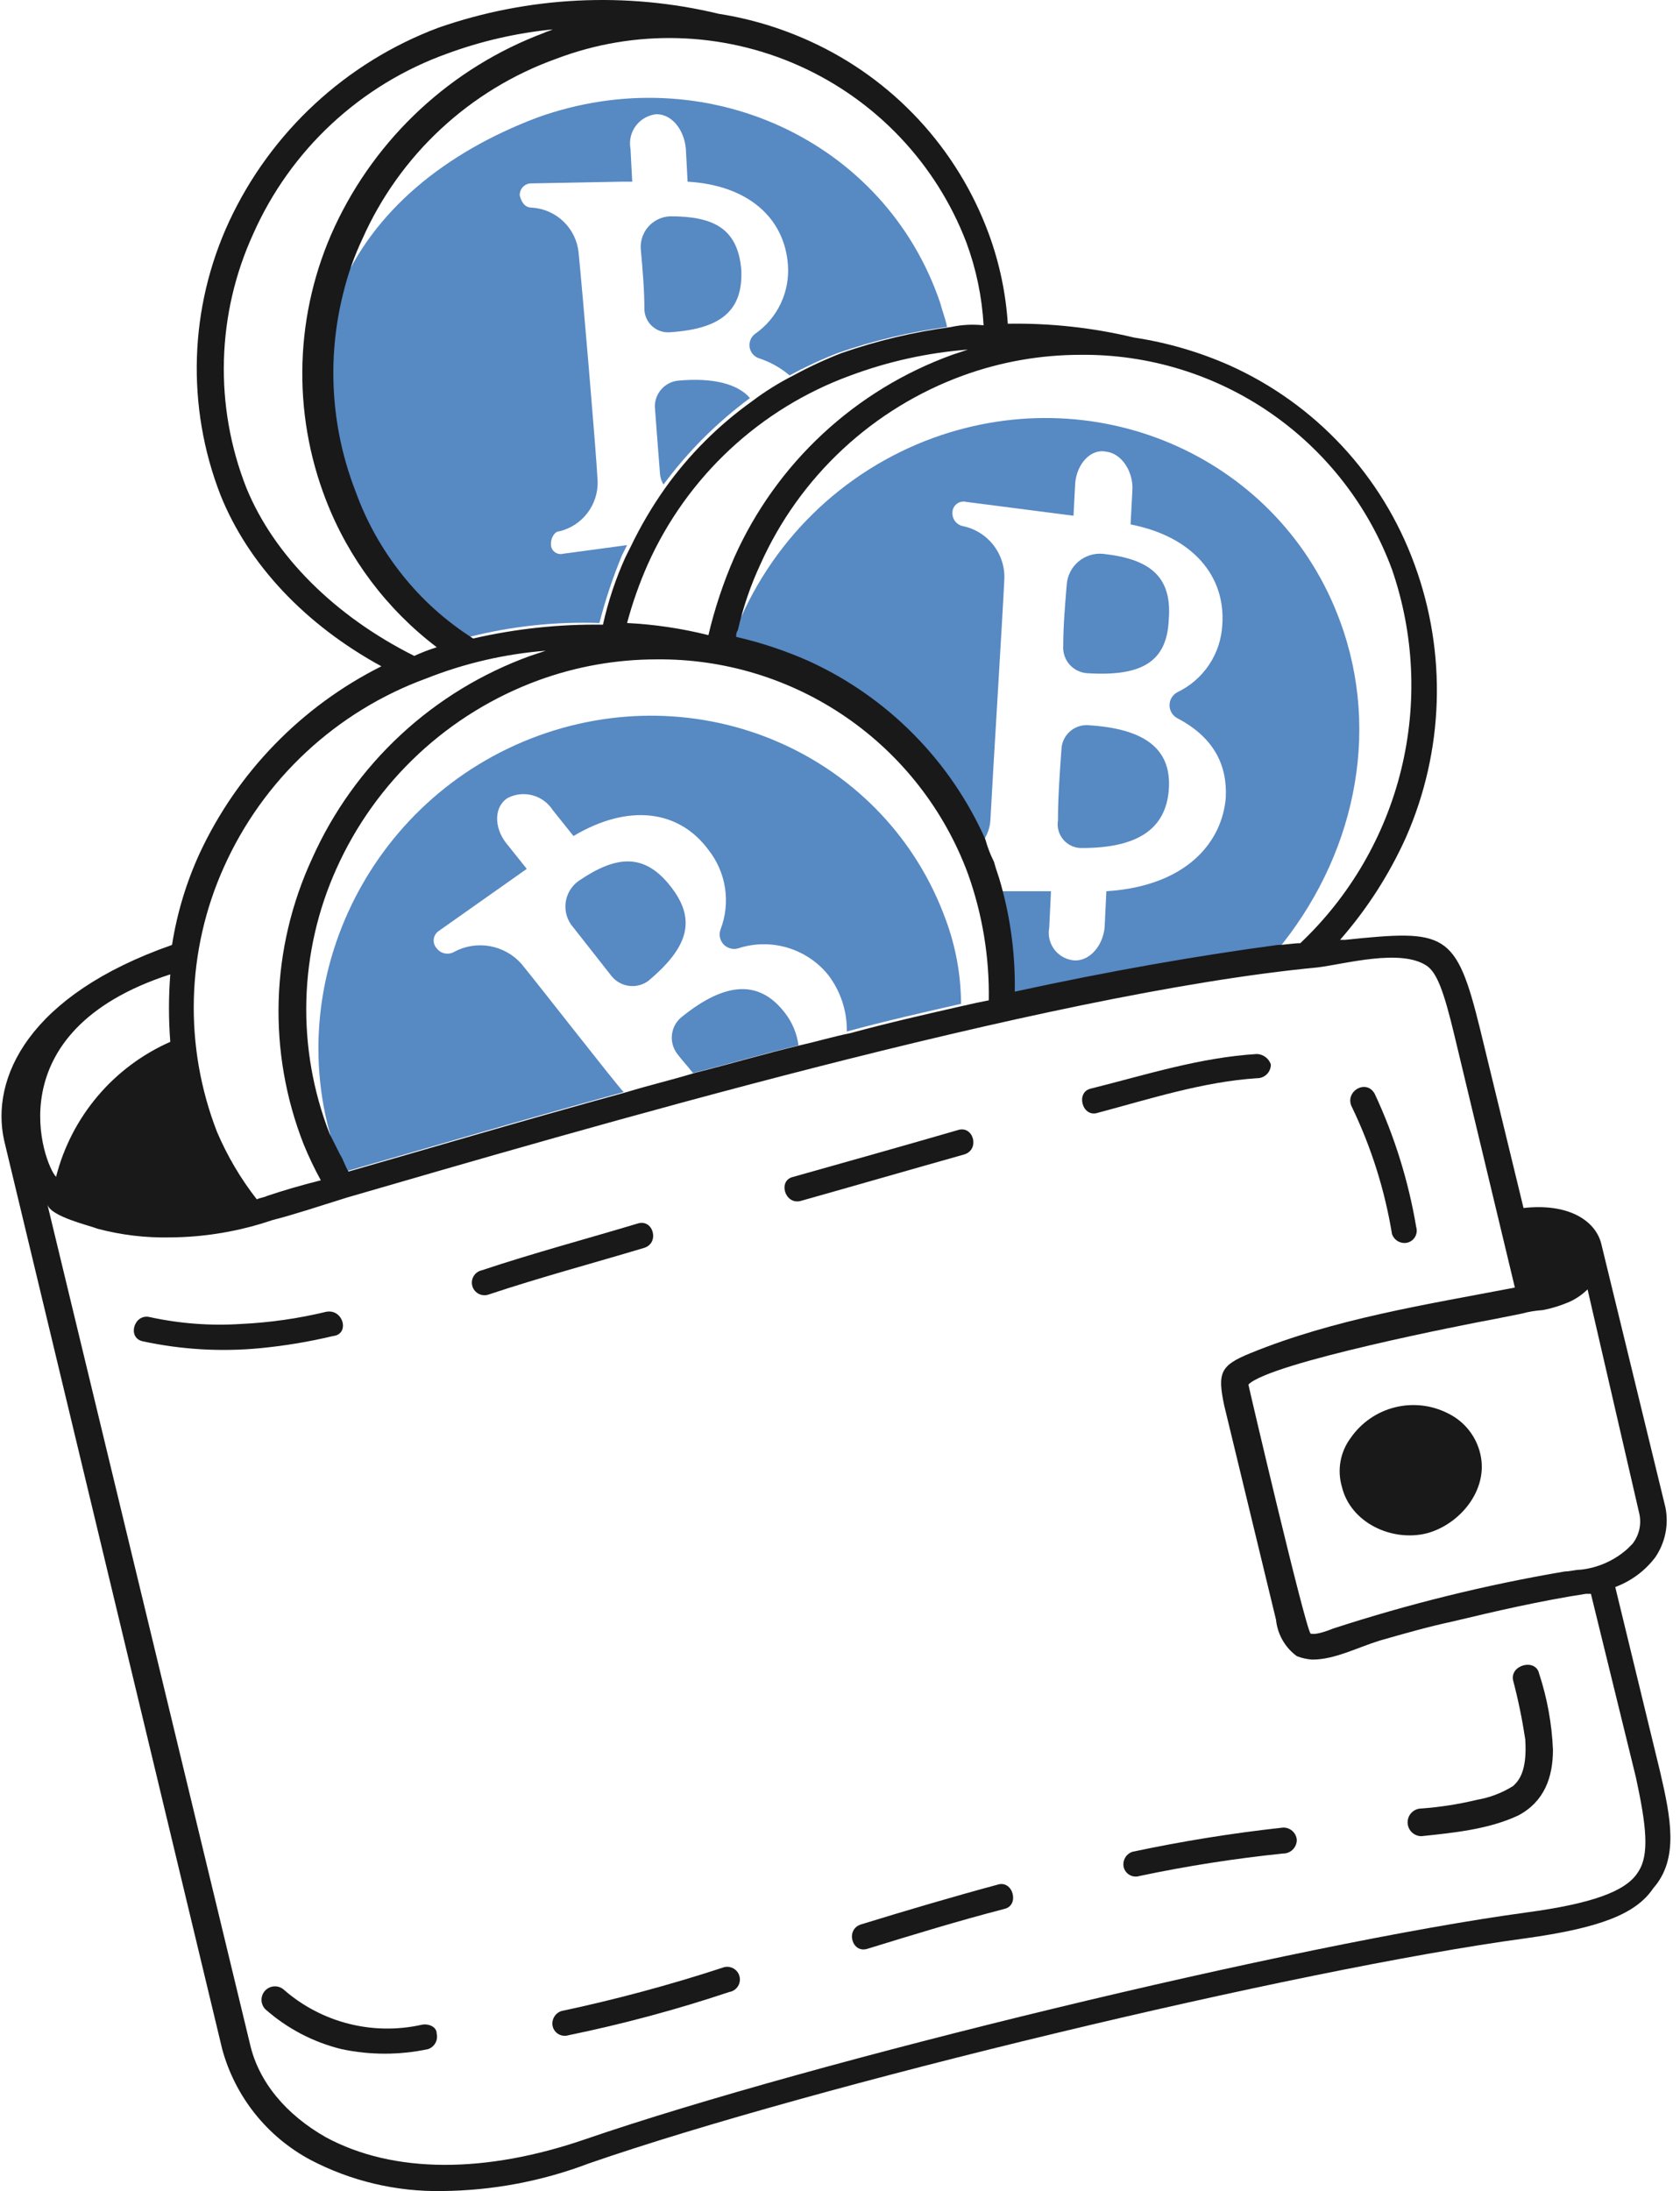
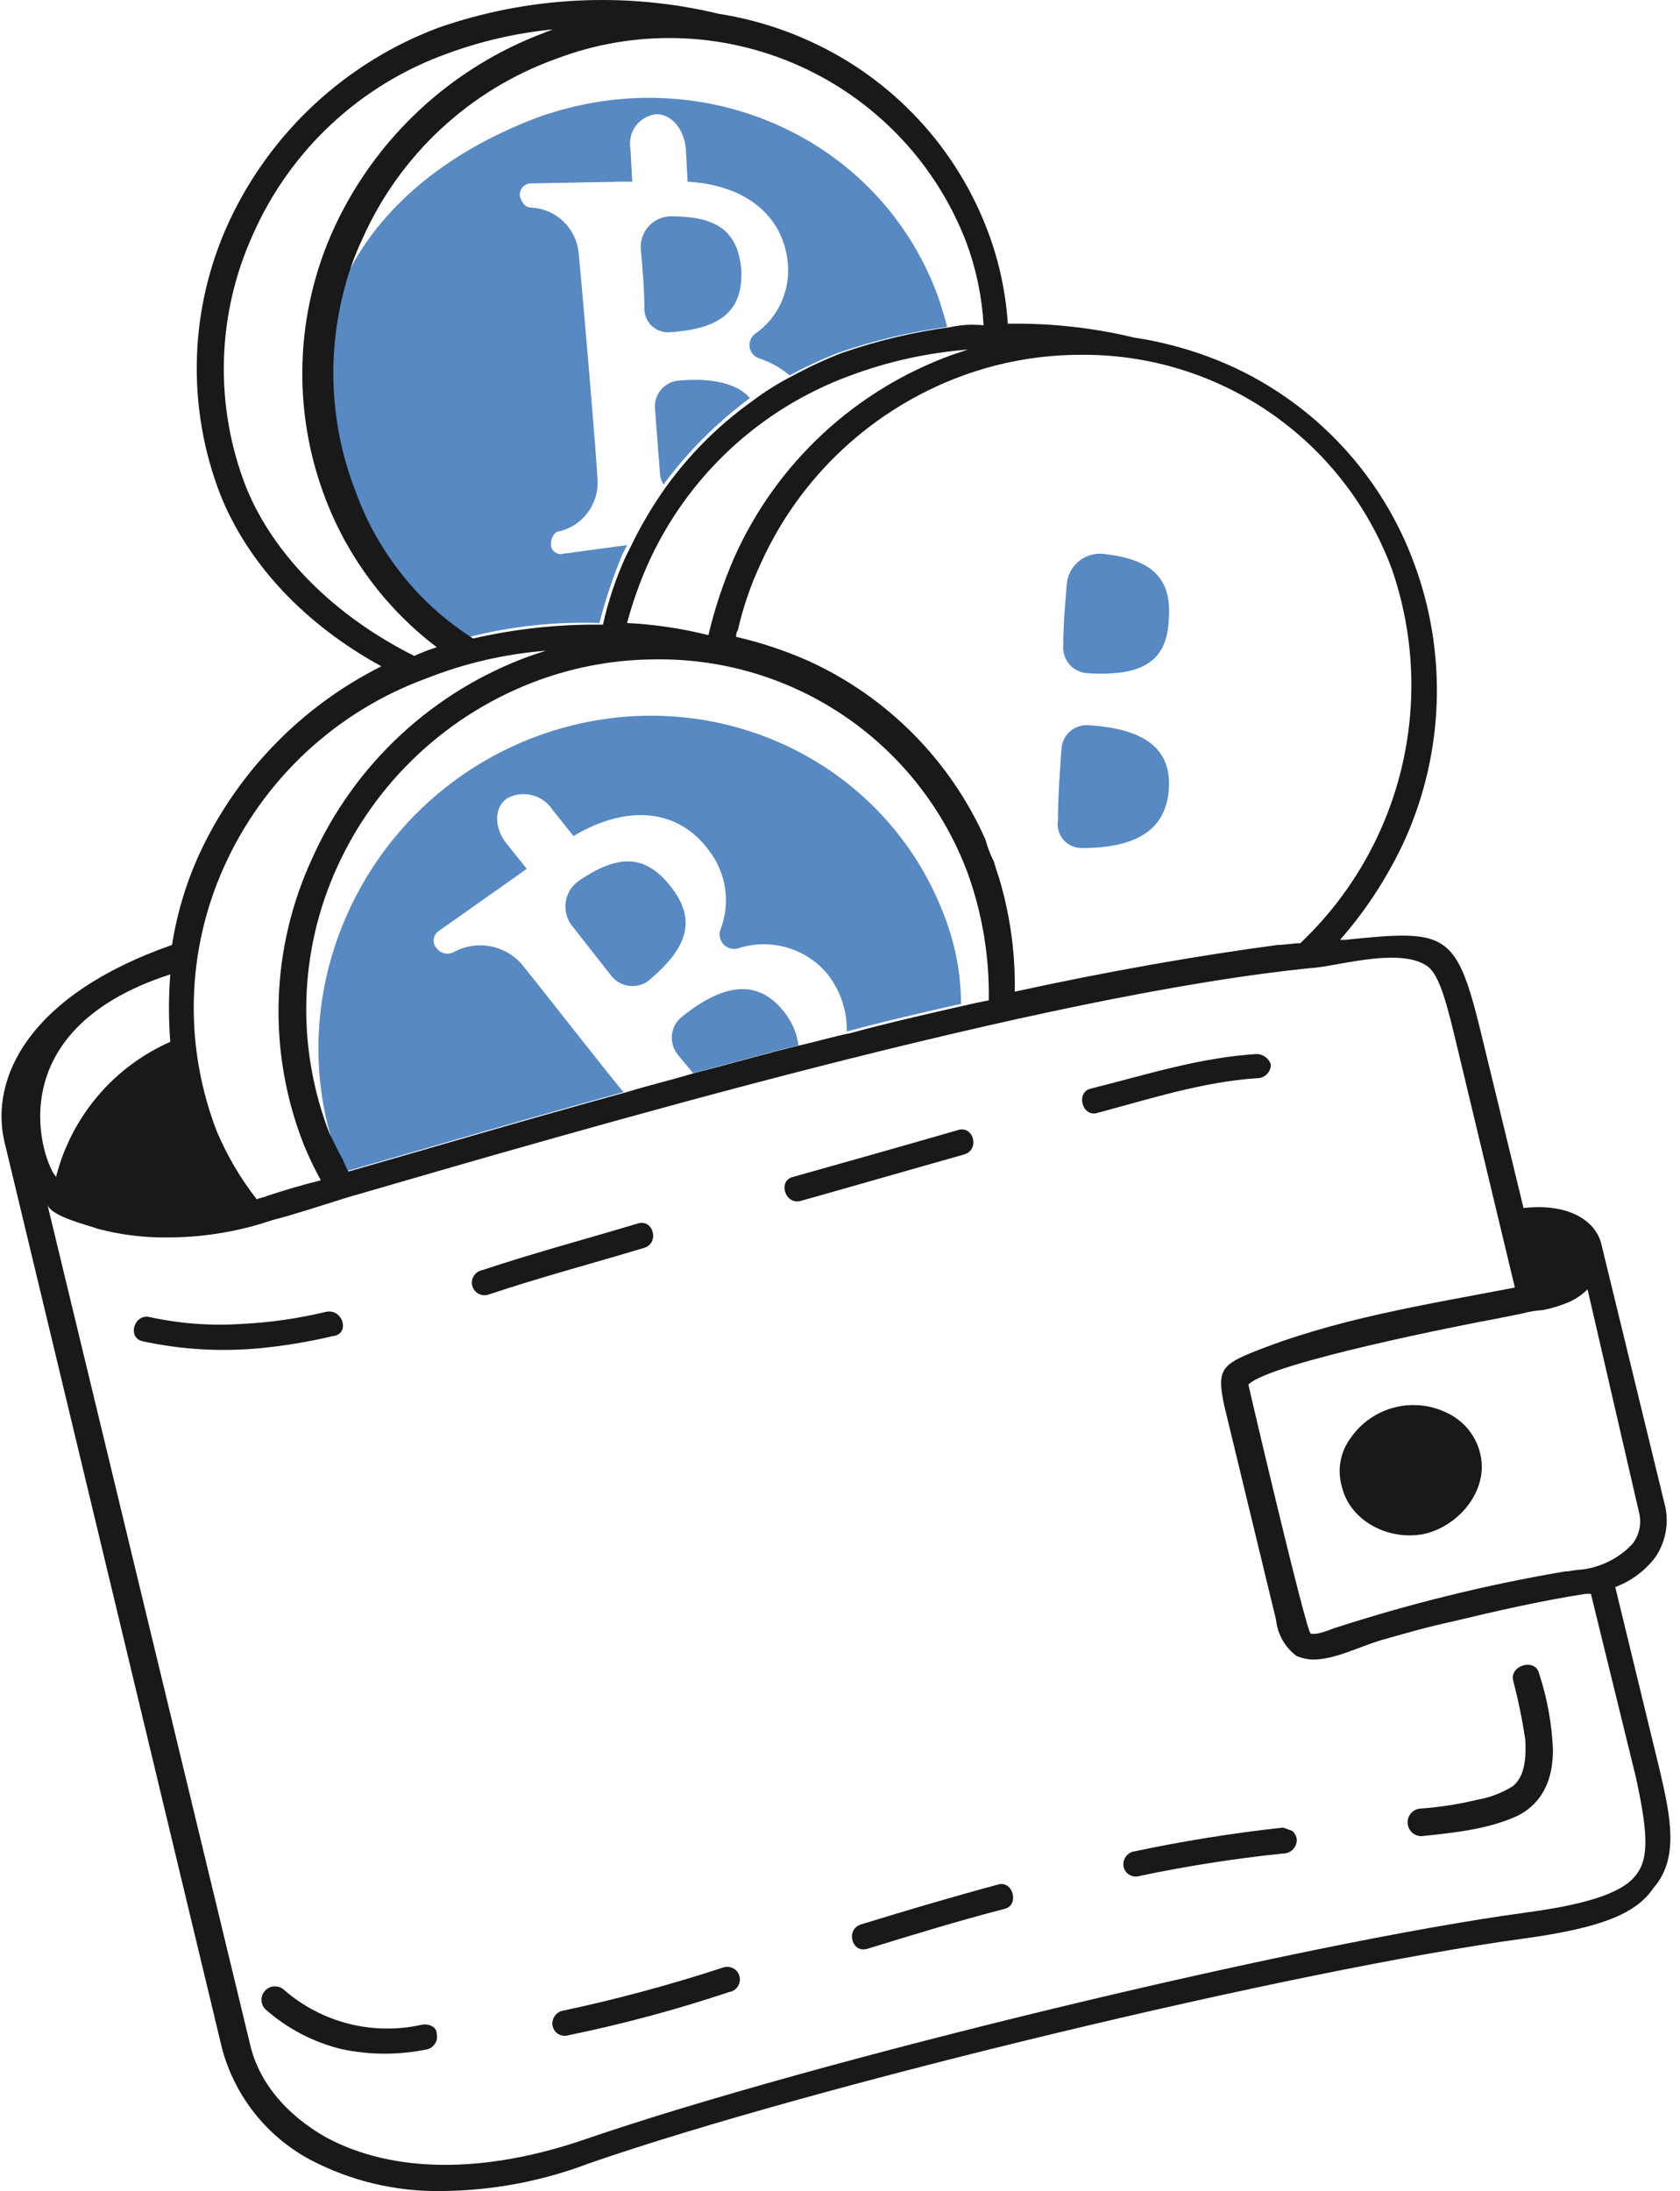
<svg xmlns="http://www.w3.org/2000/svg" width="717" height="935" viewBox="0 0 717 935" fill="none">
  <g clip-path="url(#clip0_69_98)">
    <path d="M286.099 92.308C284.275 92.365 282.483 92.804 280.837 93.596C279.193 94.388 277.732 95.516 276.55 96.906C275.368 98.297 274.489 99.92 273.972 101.671C273.454 103.421 273.31 105.26 273.545 107.071C274.284 115.195 275.023 124.058 275.023 132.168C275.082 133.538 275.421 134.882 276.018 136.117C276.616 137.353 277.458 138.453 278.495 139.352C279.531 140.25 280.741 140.928 282.048 141.344C283.356 141.759 284.734 141.904 286.099 141.768C308.244 140.292 317.101 132.168 316.383 115.195C314.902 97.475 304.563 92.308 286.099 92.308Z" fill="#5789C3" />
    <path d="M289.079 162.466C286.406 162.83 283.957 164.155 282.189 166.194C280.423 168.233 279.459 170.845 279.479 173.544C280.217 183.877 280.955 192.735 281.693 202.346C281.846 203.914 282.35 205.428 283.169 206.775C293.558 192.697 305.999 180.256 320.077 169.867C314.924 163.942 304.586 160.99 289.079 162.466Z" fill="#5789C3" />
    <path d="M229.249 50.19C190.107 64.953 159.09 90.05 145.056 124.044C137.511 152.165 139.326 181.977 150.227 208.975C160.275 234.467 177.766 256.342 200.422 271.752C218.517 267.201 237.163 265.212 255.811 265.847C258.344 256.036 261.552 246.413 265.413 237.045L267.627 232.616L240.301 236.307C239.654 236.473 238.977 236.48 238.326 236.329C237.675 236.178 237.072 235.872 236.564 235.438C236.057 235.003 235.662 234.452 235.414 233.832C235.165 233.212 235.068 232.542 235.134 231.878C235.134 229.658 236.61 226.705 238.824 226.705C243.576 225.537 247.781 222.772 250.738 218.874C253.694 214.975 255.222 210.18 255.063 205.29C254.325 191.255 248.416 122.573 246.939 107.8C246.434 102.755 244.151 98.054 240.497 94.538C236.845 91.022 232.061 88.92 227 88.608C224.047 88.608 222.57 86.394 221.827 83.441C221.757 82.174 222.178 80.929 223.003 79.965C223.829 79.002 224.994 78.394 226.257 78.269L265.398 77.531H269.827L269.088 63.496C268.767 61.79 268.804 60.035 269.198 58.344C269.591 56.653 270.333 55.063 271.374 53.674C272.417 52.285 273.737 51.129 275.251 50.278C276.763 49.427 278.437 48.901 280.166 48.733C286.81 48.733 291.976 55.382 292.719 63.496L293.457 77.531C319.308 79.007 334.818 93.042 336.27 112.961C336.706 118.68 335.64 124.412 333.178 129.591C330.716 134.77 326.944 139.215 322.235 142.488C321.382 143.128 320.716 143.987 320.309 144.972C319.901 145.958 319.764 147.035 319.916 148.092C320.067 149.148 320.499 150.145 321.166 150.976C321.834 151.809 322.714 152.446 323.711 152.822C328.584 154.381 333.1 156.891 336.998 160.204C343.675 156.562 350.578 153.355 357.667 150.602C372.763 145.353 388.352 141.642 404.194 139.525C403.456 135.83 401.98 132.144 401.242 129.192C377.695 59.81 300.888 24.36 229.249 50.19Z" fill="#5789C3" />
    <path d="M461.884 361.874C485.505 361.874 497.316 353.75 498.792 337.501C500.268 320.514 489.934 310.927 464.084 309.451C461.247 309.358 458.487 310.394 456.411 312.33C454.334 314.267 453.111 316.948 453.007 319.786C452.264 330.119 451.53 340.453 451.53 350.064C451.282 351.547 451.365 353.067 451.776 354.513C452.187 355.959 452.914 357.296 453.905 358.426C454.896 359.557 456.126 360.452 457.507 361.049C458.886 361.646 460.382 361.927 461.884 361.874Z" fill="#5789C3" />
    <path d="M464.107 287.283C487.728 288.759 498.062 282.112 498.815 264.386C500.291 245.922 490.695 238.536 470.765 236.337C468.868 236.161 466.955 236.366 465.14 236.943C463.325 237.521 461.644 238.457 460.197 239.697C458.75 240.936 457.567 242.453 456.718 244.158C455.869 245.864 455.371 247.722 455.254 249.624C454.516 258.481 453.778 267.339 453.778 275.468C453.66 276.927 453.835 278.394 454.294 279.782C454.753 281.172 455.485 282.455 456.448 283.556C457.411 284.657 458.585 285.555 459.9 286.195C461.216 286.836 462.646 287.206 464.107 287.283Z" fill="#5789C3" />
-     <path d="M571.927 265.123C546.829 196.44 470.008 160.989 398.373 186.839C379.071 193.868 361.501 204.953 346.85 219.35C332.197 233.747 320.803 251.119 313.437 270.294C313.548 271.334 313.286 272.381 312.699 273.247C323.371 275.578 333.765 279.042 343.701 283.581C377.247 298.906 404.037 325.96 419.032 359.654C421.327 356.689 422.62 353.069 422.722 349.32C423.46 334.557 427.894 262.912 428.627 247.402C428.903 242.098 427.266 236.871 424.015 232.67C420.764 228.47 416.115 225.574 410.912 224.51C409.585 224.225 408.406 223.471 407.592 222.386C406.778 221.301 406.384 219.957 406.483 218.604C406.507 217.896 406.689 217.203 407.016 216.574C407.343 215.947 407.808 215.399 408.374 214.975C408.941 214.549 409.595 214.257 410.29 214.118C410.985 213.98 411.702 214 412.388 214.175L458.153 220.08L458.891 206.05C459.629 197.926 465.54 191.287 472.178 192.765C478.822 193.508 483.988 201.622 483.255 209.752L482.517 223.786C509.09 228.953 523.135 245.93 521.659 266.599C521.355 272.685 519.412 278.576 516.034 283.648C512.655 288.719 507.967 292.782 502.466 295.406C501.462 295.941 500.622 296.739 500.036 297.714C499.451 298.69 499.14 299.807 499.14 300.945C499.14 302.083 499.451 303.199 500.036 304.175C500.622 305.151 501.462 305.948 502.466 306.483C517.973 314.608 523.883 326.423 523.135 340.438C521.659 358.906 506.896 378.108 472.178 380.323L471.435 395.829C470.697 403.21 465.53 409.864 458.881 409.864C457.187 409.789 455.527 409.349 454.018 408.576C452.508 407.803 451.182 406.713 450.13 405.382C449.08 404.05 448.328 402.507 447.926 400.859C447.525 399.211 447.483 397.495 447.805 395.829L448.543 380.323H426.398C430.938 395.134 432.934 410.609 432.304 426.088C469.365 417.569 506.832 410.915 544.561 406.148C577.836 366.303 589.652 313.127 571.927 265.123Z" fill="#5789C3" />
    <path d="M286.106 378.123C275.029 364.089 263.213 364.837 246.964 375.904C245.42 377 244.124 378.412 243.163 380.044C242.201 381.676 241.596 383.495 241.387 385.378C241.177 387.261 241.369 389.166 241.949 390.971C242.529 392.774 243.483 394.435 244.75 395.844C249.923 402.492 255.827 409.879 260.989 416.512C262.811 418.78 265.426 420.27 268.305 420.682C271.185 421.093 274.112 420.393 276.495 418.726C294.231 403.968 297.189 392.153 286.106 378.123Z" fill="#5789C3" />
    <path d="M334.86 432.058C324.526 418.771 310.486 418.028 290.571 434.277C288.396 436.187 287.031 438.855 286.756 441.738C286.482 444.619 287.318 447.498 289.095 449.784C291.31 452.736 293.524 454.955 295.738 457.908C310.501 454.217 325.264 449.784 340.79 446.097C340.108 440.971 338.06 436.122 334.86 432.058Z" fill="#5789C3" />
    <path d="M403.522 392.153C378.425 323.471 301.623 288.02 229.984 313.87C156.868 340.443 118.464 420.955 143.576 492.595C145.052 494.809 145.79 497.768 147.266 499.977C178.268 491.119 220.382 478.56 266.172 466.022C263.22 463.069 232.218 423.209 222.602 411.37C219.089 407.381 214.33 404.699 209.099 403.761C203.868 402.823 198.474 403.684 193.794 406.202C192.594 406.892 191.184 407.122 189.826 406.851C188.469 406.579 187.256 405.824 186.413 404.726C185.931 404.214 185.566 403.604 185.339 402.939C185.114 402.273 185.033 401.567 185.104 400.868C185.173 400.168 185.392 399.492 185.745 398.884C186.098 398.277 186.578 397.751 187.151 397.345L224.816 370.772L215.959 359.694C210.786 353.046 210.786 344.183 216.697 340.503C219.967 338.83 223.743 338.434 227.289 339.389C230.836 340.345 233.901 342.585 235.888 345.674L244.746 356.752C268.367 342.722 289.798 345.674 302.352 362.657C306.084 367.382 308.523 372.997 309.43 378.95C310.336 384.903 309.68 390.99 307.523 396.611C307.13 397.674 307.037 398.823 307.253 399.935C307.467 401.046 307.985 402.077 308.747 402.915C309.508 403.752 310.485 404.365 311.571 404.685C312.658 405.006 313.81 405.022 314.905 404.731C321.673 402.49 328.962 402.35 335.813 404.327C342.663 406.305 348.756 410.309 353.288 415.813C358.689 422.776 361.556 431.372 361.413 440.182C377.652 435.753 393.891 432.057 410.155 428.372C410.11 416.001 407.863 403.736 403.522 392.153Z" fill="#5789C3" />
    <path d="M708.556 756.258L689.365 677.231C696.1 674.736 701.989 670.383 706.352 664.678C708.491 661.588 709.986 658.099 710.747 654.418C711.508 650.738 711.519 646.941 710.781 643.257L683.454 530.999C681.235 521.399 670.168 513.284 650.218 515.493L631.75 439.439C621.416 397.345 616.987 396.627 574.145 401.055H571.926C583.373 387.993 592.825 373.31 599.975 357.48C616.284 320.534 617.61 278.698 603.671 240.794C596.849 222.07 586.34 204.907 572.766 190.318C559.192 175.73 542.828 164.014 524.645 155.863C511.689 150.141 498.03 146.169 484.027 144.053C466.375 139.823 448.261 137.839 430.112 138.147C429.26 125.029 426.523 112.102 421.987 99.763C415.356 81.744 405.221 65.217 392.17 51.134C379.118 37.051 363.408 25.692 345.944 17.711C333.5 11.999 320.329 8.025 306.802 5.9C267.175 -3.631 225.644 -1.581 187.148 11.806C147.676 26.61 115.589 56.31 97.783 94.522C89.35 112.723 84.676 132.439 84.041 152.489C83.406 172.539 86.823 192.511 94.088 211.209C105.898 240.735 130.281 266.599 162.775 284.325C128.679 301.418 101.354 329.525 85.23 364.089C79.516 376.532 75.542 389.704 73.419 403.231C12.114 424.676 -4.135 460.108 1.77 486.68L94.831 874.42C97.56 884.448 102.308 893.813 108.785 901.941C115.262 910.068 123.331 916.787 132.496 921.686C149.798 930.747 169.097 935.318 188.624 934.983C210.086 934.806 231.344 930.806 251.402 923.172C347.41 889.936 552.723 840.456 650.951 827.159C682.706 822.73 698.192 816.825 705.604 805.743C716.681 793.184 712.99 775.459 708.556 756.258ZM699.698 646.214C700.14 648.396 700.105 650.648 699.596 652.814C699.086 654.98 698.114 657.012 696.746 658.768L694.532 660.982C688.969 665.939 681.998 669.035 674.592 669.84C672.373 669.84 670.163 670.578 667.943 670.578C634.402 676.263 601.323 684.409 568.977 694.952C561.596 697.905 560.12 697.166 559.377 697.166C557.059 694.848 532.804 591.286 532.804 590.819C542.198 581.425 626.011 565.037 638.417 562.77L649.495 560.549C652.389 559.759 655.358 559.263 658.353 559.073C662.415 558.289 666.377 557.05 670.163 555.383C672.9 554.092 675.396 552.342 677.545 550.211L699.698 646.214ZM108.122 99.69C116 81.959 127.392 66.01 141.609 52.809C155.827 39.607 172.574 29.426 190.84 22.883C205.356 17.536 220.495 14.063 235.891 12.549C234.415 13.287 233.676 13.287 232.2 14.025C192.729 28.831 160.642 58.531 142.835 96.742C134.4 114.943 129.726 134.66 129.091 154.711C128.456 174.761 131.874 194.735 139.139 213.434C148.782 238.33 165.147 260.06 186.41 276.205C183.132 277.224 179.925 278.458 176.81 279.901C142.854 262.914 116.985 237.088 105.17 208.261C98.325 190.898 95.058 172.33 95.566 153.674C96.073 135.017 100.344 116.655 108.122 99.69ZM554.947 402.493C551.995 402.493 548.3 403.231 545.347 403.231C512.111 407.66 473.707 414.312 433.084 423.171C433.352 407.702 431.362 392.276 427.18 377.381C426.442 374.429 424.96 370.737 424.227 367.785C422.678 364.715 421.441 361.497 420.536 358.18C405.539 324.484 378.746 297.43 345.196 282.11C335.217 277.677 324.836 274.217 314.194 271.777C314.083 270.736 314.344 269.69 314.932 268.823C317.134 259.161 320.354 249.758 324.538 240.774C332.828 222.261 344.747 205.599 359.588 191.771C374.43 177.944 391.892 167.234 410.946 160.272C427.032 154.416 444.02 151.418 461.139 151.414C490.036 151.111 518.32 159.748 542.118 176.142C565.917 192.536 584.066 215.886 594.079 242.994C603.57 270.529 604.927 300.217 597.986 328.503C591.045 356.79 576.106 382.478 554.947 402.493ZM411.669 429.066C395.43 432.757 379.19 436.447 362.926 440.876C355.545 442.352 348.163 444.572 341.505 446.049C325.999 449.739 311.226 454.173 296.459 457.859C286.857 460.811 277.266 463.031 267.651 465.983C221.886 478.542 179.767 491.08 148.745 499.939C147.269 497.723 146.531 494.766 145.054 492.557L140.625 483.698C133.598 465.61 130.239 446.303 130.746 426.904C131.252 407.505 135.615 388.4 143.578 370.703C151.873 352.199 163.793 335.544 178.634 321.723C193.473 307.901 210.933 297.195 229.98 290.235C246.077 284.376 263.074 281.378 280.205 281.377C309.1 281.075 337.384 289.712 361.182 306.106C384.978 322.499 403.126 345.85 413.14 372.957C419.306 390.251 422.306 408.513 421.997 426.871C418.312 427.629 414.616 428.342 411.664 429.105L411.669 429.066ZM406.471 151.389C385.952 158.803 367.136 170.274 351.147 185.12C335.16 199.967 322.326 217.882 313.416 237.797C308.735 248.521 305.028 259.646 302.339 271.034C290.965 268.176 279.338 266.444 267.626 265.861C269.921 257.278 272.882 248.886 276.484 240.764C284.776 222.251 296.695 205.59 311.538 191.763C326.38 177.935 343.843 167.224 362.896 160.262C379.028 154.242 395.924 150.513 413.091 149.185L406.471 151.389ZM405.733 139.579C389.891 141.696 374.302 145.407 359.206 150.656C352.116 153.407 345.212 156.614 338.538 160.257C332.312 163.411 326.384 167.118 320.822 171.334C306.576 181.525 294.105 193.995 283.915 208.241C278.294 216.175 273.355 224.571 269.152 233.338C268.411 234.815 267.671 236.291 266.933 237.768C262.746 247.011 259.528 256.663 257.332 266.571C238.698 266.303 220.1 268.285 201.941 272.475C178.735 257.667 161.086 235.593 151.747 209.699C141.212 182.618 139.405 152.924 146.575 124.767C148.506 116.882 151.227 109.212 154.7 101.874C162.575 84.154 173.961 68.214 188.17 55.017C202.378 41.82 219.114 31.64 237.367 25.092C270.964 12.32 308.255 13.389 341.065 28.065C373.875 42.741 399.529 69.827 412.402 103.385C416.618 114.76 419.106 126.703 419.783 138.817C415.096 138.309 410.359 138.565 405.753 139.575L405.733 139.579ZM232.938 277.682L226.29 279.896C205.769 287.307 186.952 298.778 170.964 313.625C154.975 328.47 142.143 346.388 133.234 366.304C124.435 385.319 119.571 405.915 118.935 426.857C118.3 447.8 121.907 468.655 129.538 488.168C131.698 493.474 134.163 498.651 136.92 503.673C128.062 505.888 120.681 508.102 114.027 510.321C112.551 511.059 111.075 511.059 109.599 511.797C102.703 502.979 96.992 493.296 92.611 482.995C85.585 464.906 82.227 445.6 82.734 426.201C83.241 406.802 87.602 387.697 95.564 369.999C103.856 351.486 115.774 334.824 130.617 320.996C145.459 307.169 162.923 296.458 181.977 289.497C198.282 283.045 215.458 279.063 232.938 277.682ZM72.671 415.79C71.933 425.376 71.933 435.005 72.671 444.592C60.709 449.865 50.103 457.793 41.658 467.774C33.213 477.754 27.15 489.526 23.929 502.196C18.757 497.015 -2.659 440.158 72.671 415.79ZM698.955 799.09C693.789 807.214 679.016 812.377 651.714 816.077C553.486 829.364 346.697 879.592 249.95 912.829C207.137 927.592 167.971 927.592 139.164 912.086C122.182 902.485 110.361 888.465 106.686 872.226L20.238 514.012C21.715 519.184 37.954 522.87 41.654 524.346C51.764 527.029 62.2 528.273 72.657 528.042C87.484 527.935 102.197 525.442 116.233 520.661C125.09 518.446 136.172 514.755 147.987 511.059C244.738 483.01 445.623 423.914 562.334 412.831C574.145 411.355 597.765 404.707 608.862 412.093C613.291 415.047 616.244 423.171 620.673 441.619L646.523 549.443C608.114 556.824 569.711 562.73 533.522 577.493C520.968 582.665 519.492 585.617 522.445 599.637L544.589 691.217C544.9 694.277 545.849 697.237 547.375 699.908C548.901 702.579 550.969 704.901 553.447 706.723C555.571 707.563 557.815 708.062 560.095 708.199C569.696 708.199 579.287 703.032 588.898 700.074C599.232 697.122 609.565 694.169 619.9 691.955C638.363 687.526 657.565 683.097 676.767 680.145H678.981L698.174 758.432C702.652 779.149 704.128 791.708 698.955 799.09Z" fill="#191919" />
    <path d="M631.758 620.365C630.911 616.737 629.284 613.338 626.989 610.405C624.694 607.471 621.787 605.073 618.471 603.378C611.41 599.633 603.216 598.616 595.454 600.522C587.691 602.428 580.901 607.123 576.377 613.711C574.212 616.641 572.752 620.029 572.112 623.614C571.471 627.198 571.665 630.883 572.681 634.38C576.377 649.891 594.102 658.001 608.87 654.324C622.894 650.644 635.448 635.871 631.758 620.365Z" fill="#191919" />
-     <path d="M594.078 526.571C594.52 527.906 595.449 529.027 596.68 529.711C597.91 530.394 599.352 530.591 600.72 530.262C601.406 530.079 602.049 529.759 602.609 529.324C603.169 528.887 603.636 528.343 603.98 527.722C604.325 527.102 604.542 526.418 604.616 525.712C604.691 525.006 604.623 524.293 604.416 523.613C601.102 503.946 595.143 484.817 586.7 466.746C583.01 460.098 573.414 466.008 577.099 472.652C585.292 489.727 591.009 507.882 594.078 526.571Z" fill="#191919" />
    <path d="M536.474 449.774C512.1 451.25 489.203 458.631 465.573 464.537C458.924 466.013 461.876 477.09 468.525 474.87C490.669 468.965 513.577 461.584 536.474 460.107C537.252 460.119 538.025 459.974 538.747 459.681C539.469 459.388 540.124 458.954 540.675 458.404C541.225 457.852 541.66 457.197 541.952 456.476C542.246 455.754 542.39 454.981 542.379 454.203C541.948 452.96 541.157 451.873 540.104 451.085C539.052 450.295 537.788 449.838 536.474 449.774Z" fill="#191919" />
    <path d="M341.517 512.536C365.137 505.888 388.045 499.249 411.68 492.596C418.328 490.381 415.371 480.042 408.727 482.262C385.83 488.91 362.199 495.548 338.564 502.201C331.901 503.672 334.858 514.012 341.517 512.536Z" fill="#191919" />
    <path d="M208.553 552.414C230.697 545.033 252.866 539.129 275.02 532.475C281.668 530.261 278.716 519.921 272.068 522.141C249.923 528.789 227.754 534.699 205.6 542.081C204.883 542.24 204.206 542.543 203.611 542.974C203.016 543.404 202.515 543.951 202.14 544.581C201.764 545.213 201.521 545.913 201.426 546.641C201.331 547.369 201.387 548.109 201.588 548.816C201.79 549.522 202.134 550.179 202.599 550.747C203.064 551.315 203.641 551.782 204.293 552.119C204.945 552.456 205.66 552.656 206.392 552.707C207.125 552.759 207.86 552.658 208.553 552.414Z" fill="#191919" />
    <path d="M139.143 559.801C127.272 562.661 115.156 564.392 102.96 564.973C89.836 565.832 76.658 564.837 63.813 562.021C57.169 560.544 54.212 570.879 60.86 572.355C77.348 575.93 94.29 576.925 111.084 575.307C121.525 574.305 131.885 572.577 142.086 570.136C149.487 569.402 146.53 558.325 139.143 559.801Z" fill="#191919" />
    <path d="M645.78 717.111C647.953 725.378 649.679 733.755 650.953 742.208C651.907 756.415 647.822 760.203 645.78 762.147C641.048 765.111 635.78 767.118 630.274 768.053C622.516 769.928 614.615 771.163 606.653 771.744C605.088 771.744 603.586 772.365 602.478 773.473C601.371 774.581 600.748 776.083 600.748 777.648C600.748 779.215 601.371 780.717 602.478 781.824C603.586 782.932 605.088 783.554 606.653 783.554C620.688 782.077 635.456 780.601 648.014 774.696C659.092 768.791 662.777 758.457 662.777 746.646C662.311 735.6 660.323 724.671 656.872 714.168C655.381 707.51 644.304 710.467 645.78 717.111Z" fill="#191919" />
-     <path d="M547.548 779.889C525.97 782.252 504.525 785.701 483.294 790.223C481.957 790.666 480.835 791.595 480.151 792.827C479.467 794.058 479.27 795.501 479.599 796.871C479.782 797.557 480.101 798.199 480.538 798.758C480.975 799.318 481.519 799.783 482.139 800.128C482.76 800.472 483.443 800.689 484.149 800.763C484.855 800.838 485.568 800.769 486.248 800.562C506.497 796.286 526.96 793.081 547.548 790.962C548.327 790.972 549.099 790.827 549.821 790.535C550.543 790.241 551.198 789.808 551.748 789.257C552.299 788.706 552.734 788.05 553.026 787.329C553.319 786.608 553.464 785.835 553.453 785.056C553.313 783.604 552.625 782.26 551.526 781.3C550.428 780.339 549.005 779.834 547.548 779.889Z" fill="#191919" />
+     <path d="M547.548 779.889C525.97 782.252 504.525 785.701 483.294 790.223C481.957 790.666 480.835 791.595 480.151 792.827C479.467 794.058 479.27 795.501 479.599 796.871C479.782 797.557 480.101 798.199 480.538 798.758C480.975 799.318 481.519 799.783 482.139 800.128C482.76 800.472 483.443 800.689 484.149 800.763C484.855 800.838 485.568 800.769 486.248 800.562C506.497 796.286 526.96 793.081 547.548 790.962C548.327 790.972 549.099 790.827 549.821 790.535C550.543 790.241 551.198 789.808 551.748 789.257C552.299 788.706 552.734 788.05 553.026 787.329C553.319 786.608 553.464 785.835 553.453 785.056C553.313 783.604 552.625 782.26 551.526 781.3Z" fill="#191919" />
    <path d="M425.692 804.262C406.501 809.429 386.546 815.339 367.344 821.25C360.701 823.464 363.654 833.802 370.296 831.583C389.489 825.678 408.68 819.774 428.64 814.596C435.293 813.125 432.336 802.048 425.692 804.262Z" fill="#191919" />
    <path d="M308.28 839.713C285.727 847.078 262.799 853.241 239.593 858.176C238.257 858.62 237.136 859.548 236.453 860.778C235.77 862.009 235.573 863.451 235.902 864.82C236.085 865.506 236.404 866.147 236.84 866.707C237.276 867.267 237.821 867.734 238.441 868.079C239.062 868.424 239.745 868.64 240.452 868.715C241.158 868.79 241.871 868.722 242.55 868.515C265.794 863.743 288.729 857.577 311.233 850.052C311.987 849.929 312.706 849.648 313.345 849.227C313.982 848.806 314.523 848.255 314.933 847.61C315.343 846.965 315.611 846.24 315.72 845.484C315.829 844.728 315.778 843.957 315.568 843.222C315.358 842.488 314.995 841.806 314.503 841.221C314.011 840.637 313.4 840.163 312.712 839.831C312.024 839.5 311.273 839.318 310.509 839.298C309.745 839.277 308.985 839.418 308.28 839.713Z" fill="#191919" />
    <path d="M179.756 864.081C169.554 866.328 158.966 866.164 148.838 863.602C138.71 861.039 129.319 856.148 121.413 849.318C120.336 848.24 118.875 847.635 117.351 847.635C115.827 847.635 114.366 848.24 113.288 849.318C112.211 850.396 111.605 851.857 111.605 853.381C111.605 854.903 112.211 856.365 113.288 857.443C122.579 865.652 133.724 871.482 145.767 874.43C157.934 877.011 170.507 877.011 182.674 874.43C184.011 873.985 185.132 873.056 185.817 871.825C186.501 870.594 186.698 869.151 186.37 867.782C186.404 864.819 182.709 863.342 179.756 864.081Z" fill="#191919" />
  </g>
  <defs>
    <clipPath id="clip0_69_98">
      <rect width="716.17" height="935" fill="white" transform="translate(0.639)" />
    </clipPath>
  </defs>
</svg>